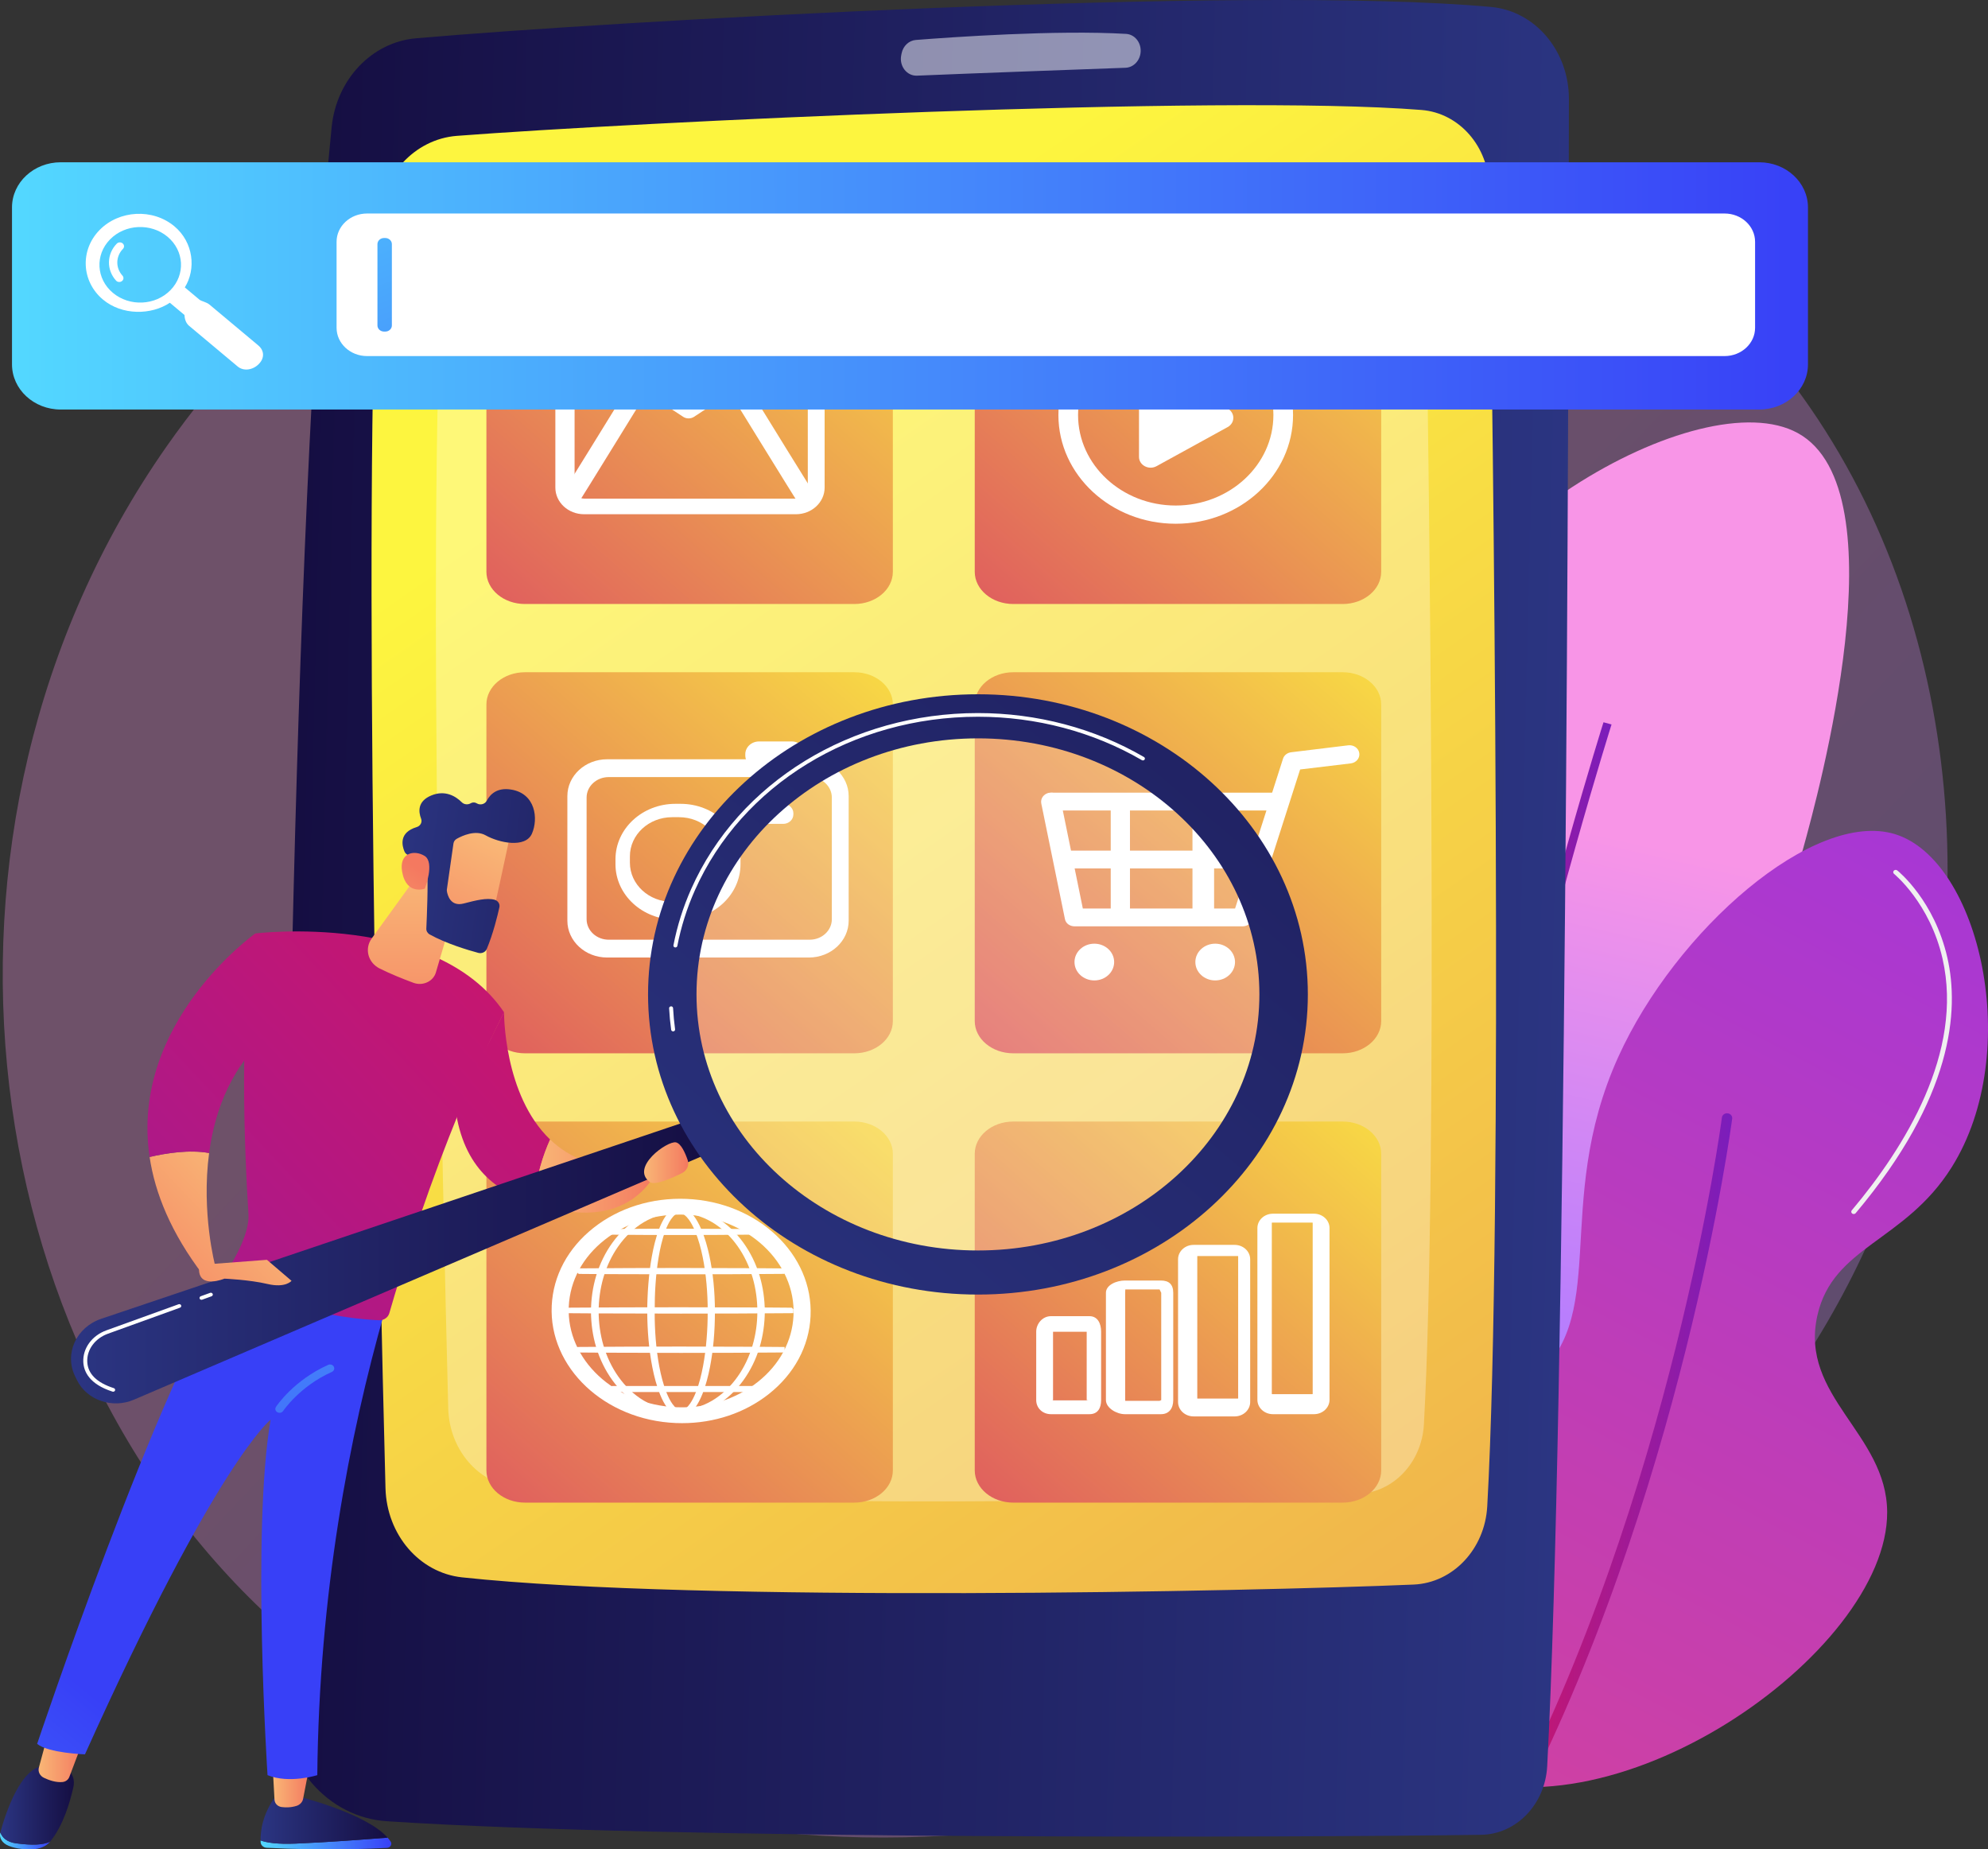
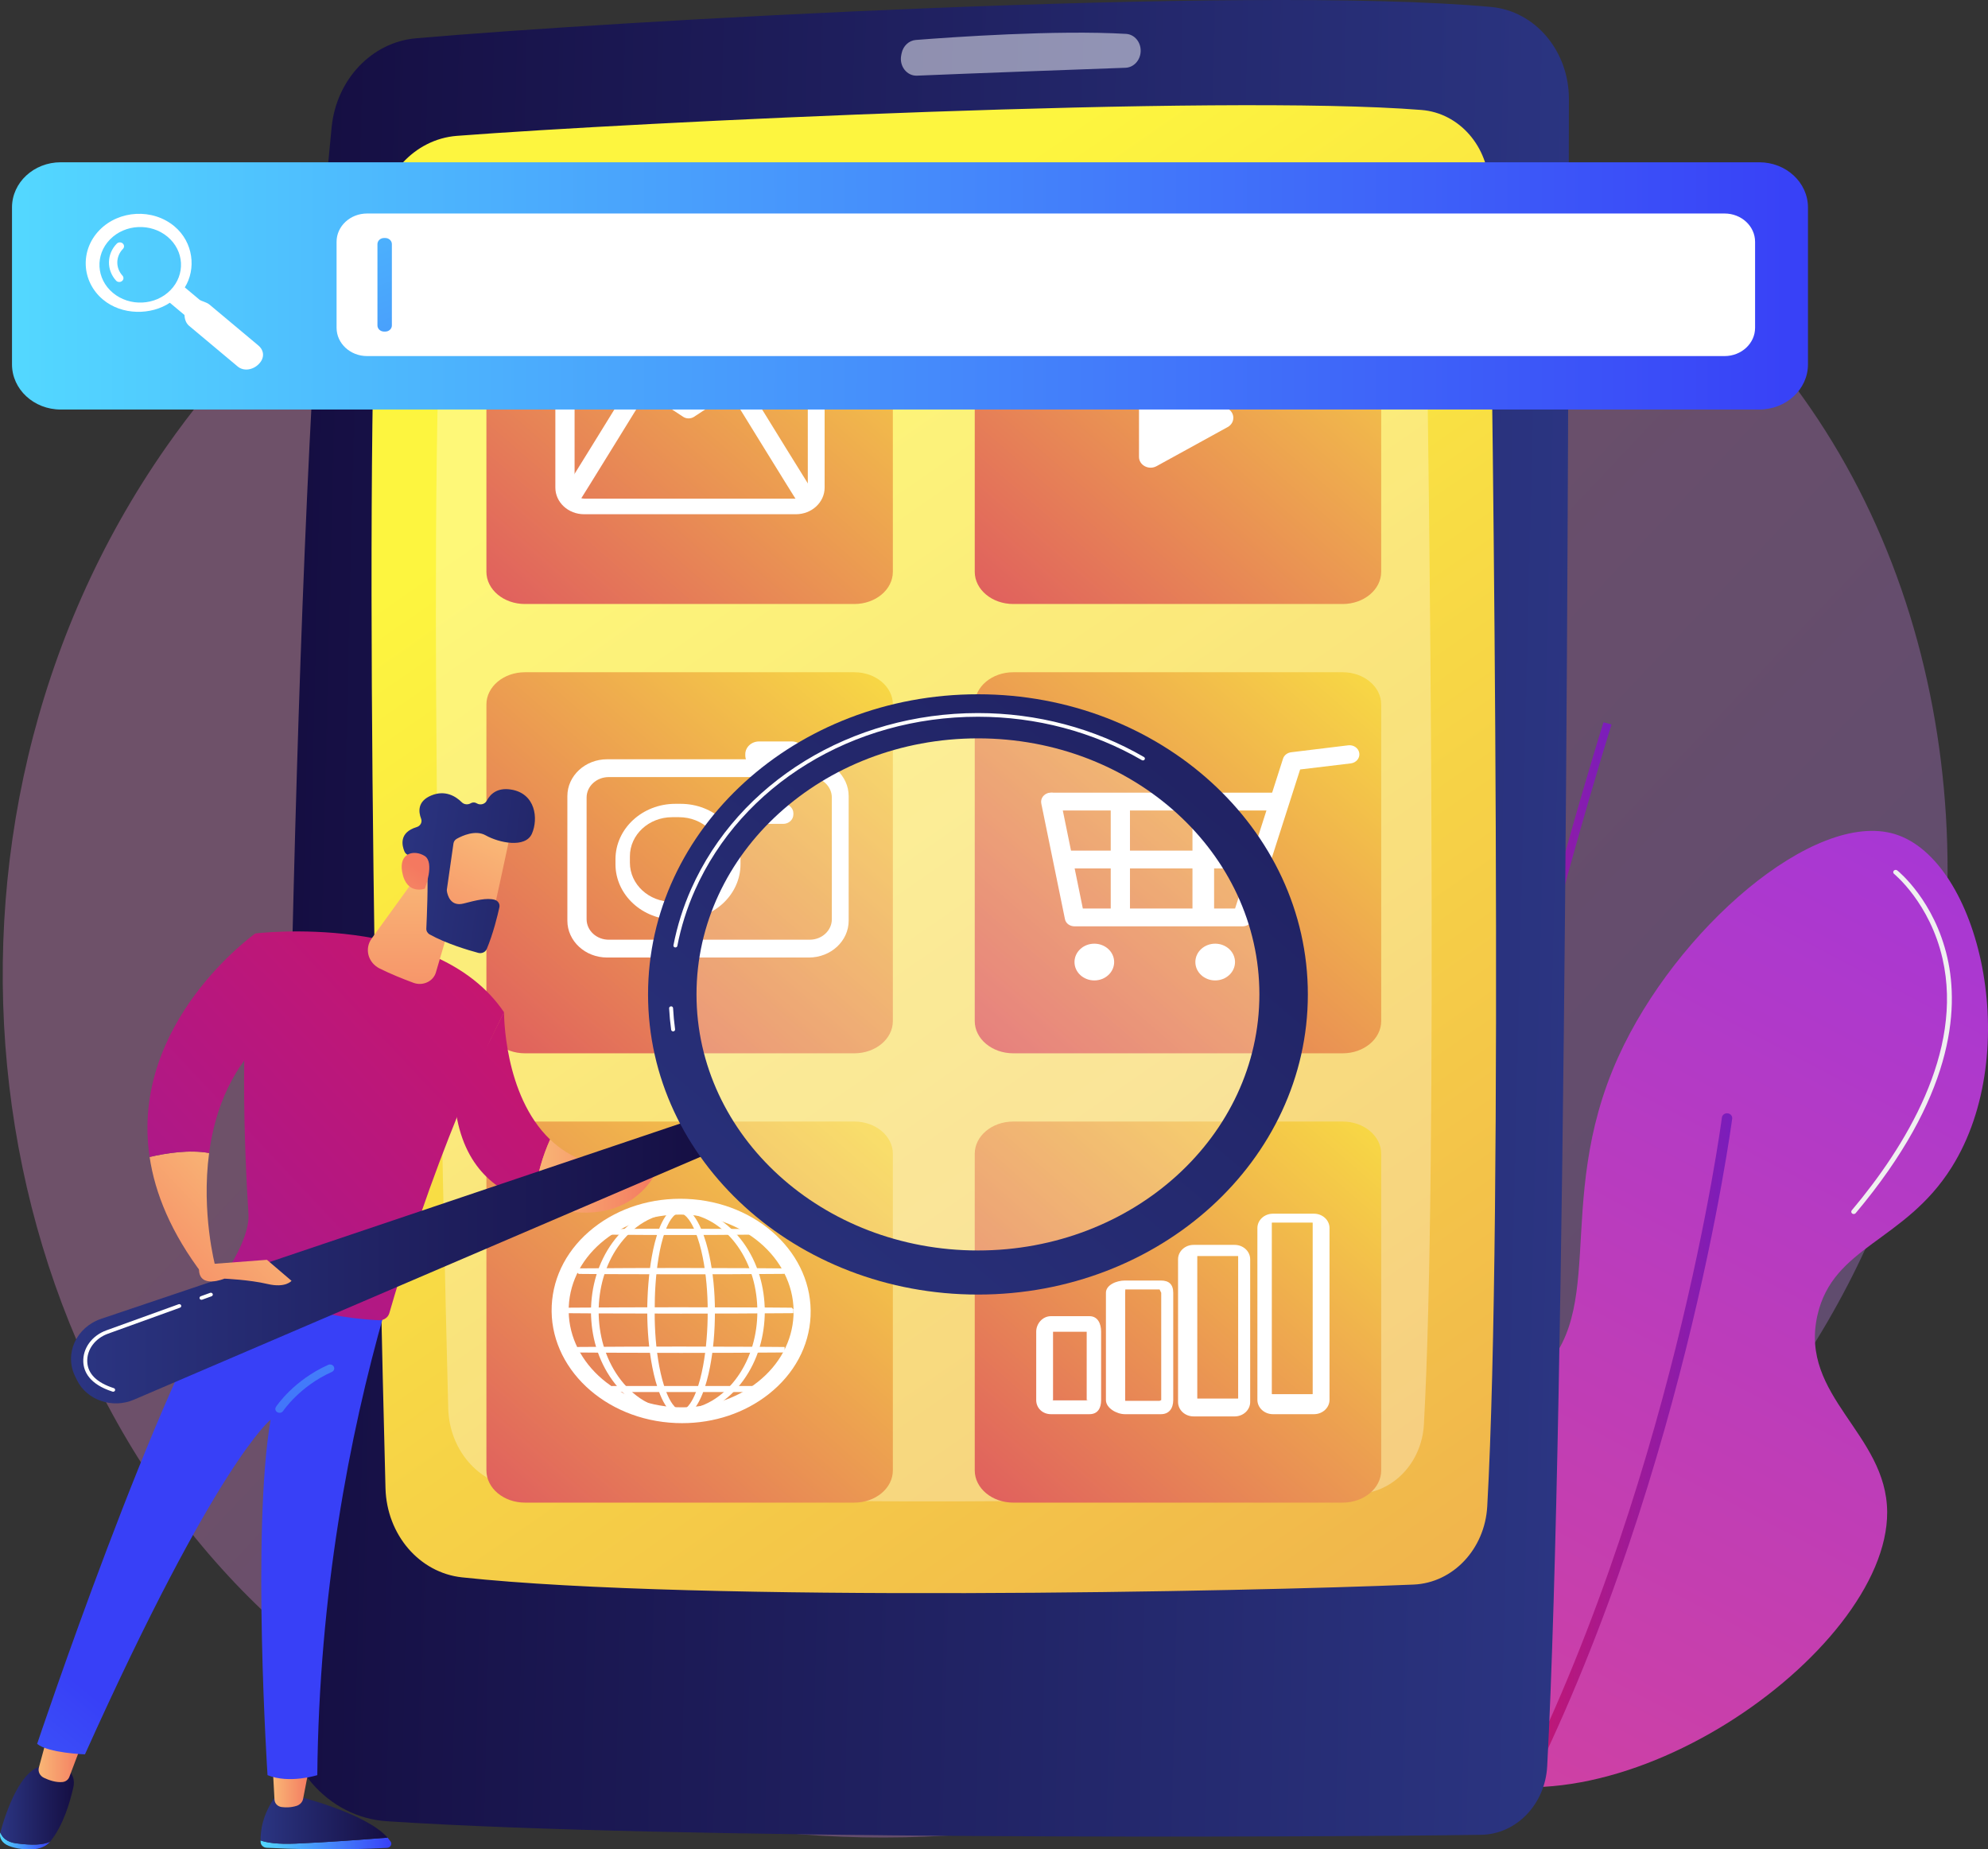
<svg xmlns="http://www.w3.org/2000/svg" width="487" height="453" viewBox="0 0 487 453" fill="none">
  <rect x="0" y="0" width="487" height="453" fill="#333333" stroke="none" />
  <g clip-path="url(#clip0_3049_9814)">
    <path opacity="0.3" d="M457.13 305.554C410.906 406.388 287.776 462.876 180.997 447.638C163.622 445.159 115.988 437.773 73.814 402.929C-7.373 335.853 -24.735 203.032 40.756 109.43C88.422 41.304 173.868 2.686 255.059 4.618C272.547 5.034 339.57 7.598 398.472 52.595C407.123 59.204 426.205 74.909 443.402 99.824C483.784 158.329 487.255 239.84 457.13 305.554Z" fill="url(#paint0_linear_3049_9814)" />
-     <path d="M346.506 434.97C370.214 439.362 400.489 415.416 410.243 389.255C420.28 362.334 401.877 351.056 402.019 313.699C402.18 271.262 426.007 264.867 441.768 207.666C445.324 194.76 465.902 120.076 440.397 106.077C416.816 93.134 350.577 130.28 338.967 177.824C330.689 211.726 356.28 225.96 346.506 265.444C337.93 300.09 315.392 300.591 306.757 334.017C296.244 374.71 315.378 429.204 346.506 434.97Z" fill="url(#paint1_linear_3049_9814)" />
    <path d="M348.226 445.251C341.835 399.529 354.303 328.991 365.887 277.868C378.429 222.518 392.664 177.371 392.806 176.921L394.779 177.457C394.637 177.906 380.422 222.994 367.896 278.273C356.346 329.247 343.912 399.552 350.265 445.007L348.226 445.251Z" fill="url(#paint2_linear_3049_9814)" />
    <path d="M352.737 433.139C321.639 418.128 310.995 366.579 328.672 349.825C340.616 338.505 357.745 350.412 374.27 338.677C395.368 323.695 379.848 295.479 396.435 258.883C410.552 227.741 444.412 198.272 464.199 204.318C484.911 210.648 495.82 257.61 478.131 285.872C466.628 304.252 449.019 305.155 445.199 322.249C440.767 342.084 462.182 351.13 462.299 370.36C462.508 404.903 393.878 452.999 352.737 433.139Z" fill="url(#paint3_linear_3049_9814)" />
    <path d="M369.52 446.341C369.334 446.341 369.146 446.303 368.968 446.223C368.338 445.94 368.076 445.238 368.381 444.655C409.609 365.949 421.699 274.643 421.816 273.73C421.899 273.087 422.53 272.626 423.224 272.704C423.918 272.78 424.414 273.364 424.332 274.008C424.214 274.925 412.073 366.623 370.661 445.68C370.441 446.098 369.99 446.341 369.52 446.341Z" fill="url(#paint4_linear_3049_9814)" />
    <path d="M454.105 297.376C453.975 297.376 453.844 297.337 453.733 297.258C453.47 297.067 453.422 296.715 453.628 296.471C466.641 280.995 481.064 257.746 475.872 234.866C472.78 221.24 464.077 214.133 463.989 214.063C463.737 213.86 463.709 213.507 463.928 213.272C464.147 213.038 464.529 213.012 464.782 213.215C465.152 213.512 473.882 220.642 477.057 234.635C479.975 247.496 478.445 268.783 454.583 297.159C454.464 297.301 454.285 297.376 454.105 297.376Z" fill="#F0F0F0" />
    <path d="M349.932 426.266C349.74 426.266 349.55 426.181 349.433 426.023C329.434 398.982 322.614 378.088 329.163 363.922C334.986 351.327 349.687 348.983 349.835 348.961C350.166 348.913 350.475 349.119 350.529 349.424C350.583 349.729 350.359 350.018 350.029 350.068C349.888 350.089 335.821 352.348 330.269 364.377C323.905 378.167 330.688 398.694 350.431 425.388C350.62 425.644 350.55 425.993 350.274 426.168C350.169 426.235 350.05 426.266 349.932 426.266Z" fill="#F0F0F0" />
    <path d="M384.335 24.264C384.261 96.285 383.667 344.706 379.015 432.648C378.522 441.964 371.448 449.305 362.84 449.434C320.263 450.07 164.222 450.695 94.716 446.104C80.239 445.148 69.017 432.188 69.092 416.465C69.452 340.875 71.341 128.288 81.249 31.087C82.437 19.441 91.106 10.325 101.881 9.381C148.33 5.308 305.244 -3.758 365.258 1.703C376.081 2.688 384.347 12.487 384.335 24.264Z" fill="url(#paint5_linear_3049_9814)" />
    <path d="M364.825 45.96C365.726 104.112 368.329 297.56 364.329 368.991C363.744 379.432 355.945 387.724 346.301 388.137C306.596 389.838 171.202 392.608 113.173 386.369C102.724 385.245 94.726 375.899 94.433 364.519C92.903 305.18 88.743 125.017 92.629 54.385C93.249 43.117 101.528 34.074 111.919 33.278C154.909 29.984 298.876 23.002 348.221 26.937C357.484 27.676 364.669 35.893 364.825 45.96Z" fill="url(#paint6_linear_3049_9814)" />
    <g opacity="0.3">
      <path d="M349.249 62.889C350.047 114.384 352.352 285.691 348.81 348.946C348.292 358.192 341.385 365.535 332.845 365.901C297.684 367.408 177.788 369.86 126.4 364.335C117.147 363.34 110.065 355.064 109.805 344.986C108.45 292.439 104.767 132.897 108.208 70.349C108.757 60.371 116.088 52.363 125.29 51.658C163.36 48.741 290.849 42.558 334.545 46.043C342.748 46.697 349.111 53.973 349.249 62.889Z" fill="white" />
    </g>
    <path opacity="0.5" d="M279.432 12.527C279.379 14.736 277.747 16.526 275.709 16.599C265.648 16.963 237.304 17.996 224.636 18.532C222.138 18.638 220.238 16.168 220.775 13.519L220.866 13.067C221.233 11.259 222.654 9.922 224.355 9.789C232.926 9.115 258.783 7.289 275.862 8.301C277.914 8.423 279.485 10.3 279.432 12.527Z" fill="white" />
    <path d="M218.723 140.056C218.723 144.416 214.494 147.95 209.279 147.95H128.6C123.384 147.95 119.156 144.416 119.156 140.056V62.5C119.156 58.14 123.384 54.606 128.6 54.606H209.279C214.494 54.606 218.723 58.14 218.723 62.5L218.723 140.056Z" fill="url(#paint7_linear_3049_9814)" />
    <path d="M338.35 140.056C338.35 144.416 334.122 147.95 328.906 147.95H248.227C243.012 147.95 238.783 144.416 238.783 140.056V62.5C238.783 58.14 243.012 54.606 248.227 54.606H328.906C334.122 54.606 338.35 58.14 338.35 62.5V140.056Z" fill="url(#paint8_linear_3049_9814)" />
    <path d="M218.723 250.113C218.723 254.472 214.494 258.006 209.279 258.006H128.6C123.384 258.006 119.156 254.472 119.156 250.113V172.557C119.156 168.197 123.384 164.663 128.6 164.663H209.279C214.494 164.663 218.723 168.197 218.723 172.557L218.723 250.113Z" fill="url(#paint9_linear_3049_9814)" />
    <path d="M338.35 250.113C338.35 254.473 334.122 258.007 328.906 258.007H248.227C243.012 258.007 238.783 254.472 238.783 250.113V172.557C238.783 168.197 243.012 164.663 248.227 164.663H328.906C334.122 164.663 338.35 168.197 338.35 172.557V250.113Z" fill="url(#paint10_linear_3049_9814)" />
    <path d="M218.723 360.17C218.723 364.53 214.494 368.064 209.279 368.064H128.6C123.384 368.064 119.156 364.53 119.156 360.17V282.614C119.156 278.254 123.384 274.72 128.6 274.72H209.279C214.494 274.72 218.723 278.254 218.723 282.614L218.723 360.17Z" fill="url(#paint11_linear_3049_9814)" />
    <path d="M338.35 360.17C338.35 364.53 334.122 368.064 328.906 368.064H248.227C243.012 368.064 238.783 364.53 238.783 360.17V282.614C238.783 278.254 243.012 274.72 248.227 274.72H328.906C334.122 274.72 338.35 278.254 338.35 282.614V360.17Z" fill="url(#paint12_linear_3049_9814)" />
-     <path d="M288.019 128.29C272.171 128.29 259.277 116.345 259.277 101.663C259.277 86.981 272.171 75.036 288.019 75.036C303.867 75.036 316.76 86.981 316.76 101.663C316.76 116.345 303.867 128.29 288.019 128.29ZM288.019 79.498C274.826 79.498 264.094 89.441 264.094 101.663C264.094 113.885 274.826 123.828 288.019 123.828C301.211 123.828 311.944 113.885 311.944 101.663C311.944 89.441 301.211 79.498 288.019 79.498Z" fill="white" />
    <path fill-rule="evenodd" clip-rule="evenodd" d="M279.02 111.917V92.774C279.02 90.729 281.423 89.461 283.322 90.505L300.733 100.076C302.593 101.099 302.593 103.593 300.733 104.615L283.322 114.187C281.423 115.23 279.02 113.963 279.02 111.917Z" fill="white" />
    <path d="M263.26 226.905H304.359C305.43 226.905 306.373 226.33 306.677 225.379L318.494 188.479L330.905 186.99C332.229 186.829 333.161 185.714 332.988 184.487C332.814 183.261 331.6 182.398 330.276 182.563L316.308 184.264C315.361 184.378 314.576 184.98 314.304 185.829L302.554 222.54H265.263L259.833 195.968C259.584 194.753 258.319 193.959 257.008 194.195C255.696 194.424 254.834 195.602 255.082 196.817L260.884 225.157C261.1 226.215 262.098 226.905 263.26 226.905Z" fill="white" />
    <path d="M257.709 198.531H312.831C314.166 198.531 315.248 197.586 315.248 196.349C315.248 195.112 314.166 194.166 312.831 194.166H257.709C256.373 194.166 255.291 195.112 255.291 196.349C255.291 197.586 256.373 198.531 257.709 198.531Z" fill="white" />
    <path d="M294.77 224.821C296.105 224.821 297.42 223.818 297.42 222.581V196.599C297.42 195.362 296.105 194.359 294.77 194.359C293.434 194.359 292.119 195.362 292.119 196.599V222.581C292.119 223.818 293.434 224.821 294.77 224.821Z" fill="white" />
    <path d="M274.452 224.821C275.787 224.821 276.808 223.818 276.808 222.581V196.599C276.808 195.362 275.787 194.359 274.452 194.359C273.116 194.359 272.096 195.362 272.096 196.599V222.581C272.096 223.818 273.116 224.821 274.452 224.821Z" fill="white" />
    <path d="M260.605 212.719H307.991C309.326 212.719 310.408 211.773 310.408 210.536C310.408 209.299 309.326 208.353 307.991 208.353H260.605C259.27 208.353 258.188 209.299 258.188 210.536C258.188 211.773 259.27 212.719 260.605 212.719Z" fill="white" />
    <path d="M297.684 240.155C300.367 240.155 302.542 238.139 302.542 235.654C302.542 233.168 300.367 231.153 297.684 231.153C295.001 231.153 292.826 233.168 292.826 235.654C292.826 238.139 295.001 240.155 297.684 240.155Z" fill="white" />
    <path d="M268.077 240.155C270.76 240.155 272.935 238.139 272.935 235.654C272.935 233.168 270.76 231.153 268.077 231.153C265.394 231.153 263.219 233.168 263.219 235.654C263.219 238.139 265.394 240.155 268.077 240.155Z" fill="white" />
    <path d="M202.009 119.435C202.009 123.039 198.855 125.961 194.965 125.961H143.089C139.199 125.961 136.045 123.039 136.045 119.435V83.924C136.045 80.32 139.199 77.398 143.089 77.398H194.965C198.855 77.398 202.009 80.32 202.009 83.924V119.435ZM197.886 84.534C197.886 83.305 196.811 82.309 195.484 82.309H143.158C141.832 82.309 140.756 83.305 140.756 84.534V119.916C140.756 121.145 141.832 122.141 143.158 122.141H195.484C196.811 122.141 197.886 121.145 197.886 119.916V84.534Z" fill="white" />
    <path d="M168.684 102.487C168.214 102.487 167.744 102.355 167.342 102.09L138.299 83.009C137.253 82.322 137.007 80.98 137.748 80.012C138.49 79.042 139.939 78.815 140.984 79.502L168.684 97.7L196.021 79.71C197.067 79.021 198.516 79.25 199.258 80.218C200 81.186 199.755 82.528 198.71 83.216L170.029 102.09C169.626 102.354 169.155 102.487 168.684 102.487Z" fill="white" />
    <path d="M140.004 124.292L139.32 120.039L139.64 122.169L137.695 120.998C138.232 120.198 148.707 103.224 155.617 92.01C156.252 90.978 157.668 90.618 158.783 91.209C159.896 91.798 160.284 93.111 159.649 94.142C159.649 94.142 155.168 101.414 150.679 108.686C148.434 112.323 146.186 115.961 144.495 118.689C141.126 124.127 141.126 124.127 140.004 124.292Z" fill="white" />
    <path d="M197.194 124.292C196.073 124.127 196.073 124.127 192.703 118.689C191.012 115.96 188.765 112.323 186.52 108.686C182.03 101.413 177.55 94.142 177.55 94.142C176.914 93.111 177.302 91.798 178.415 91.209C179.528 90.619 180.946 90.978 181.581 92.01C188.491 103.224 198.966 120.198 199.503 120.998L197.558 122.168L197.194 124.292Z" fill="white" />
    <path d="M207.897 225.521C207.897 230.505 203.537 234.544 198.158 234.544H148.727C143.349 234.544 138.988 230.505 138.988 225.521V195.005C138.988 190.022 143.349 185.982 148.727 185.982H198.158C203.537 185.982 207.897 190.022 207.897 195.005V225.521ZM203.775 195.366C203.775 192.594 201.349 190.347 198.358 190.347H149.117C146.125 190.347 143.7 192.594 143.7 195.366V225.16C143.7 227.932 146.125 230.179 149.117 230.179H198.358C201.349 230.179 203.775 227.932 203.775 225.16V195.366Z" fill="white" />
    <path d="M197.298 185.039C197.298 186.765 195.788 188.164 193.925 188.164H185.948C184.085 188.164 182.574 186.765 182.574 185.039V184.742C182.574 183.016 184.085 181.617 185.948 181.617H193.925C195.788 181.617 197.298 183.016 197.298 184.742V185.039Z" fill="white" />
    <path d="M194.353 199.492C194.353 200.77 193.235 201.806 191.856 201.806H183.304C181.925 201.806 180.807 200.77 180.807 199.492V199.208C180.807 197.93 181.924 196.895 183.304 196.895H191.856C193.235 196.895 194.353 197.93 194.353 199.208V199.492Z" fill="white" />
    <path d="M181.4 211.678C181.4 219.184 174.832 225.268 166.73 225.268H165.443C157.341 225.268 150.773 219.184 150.773 211.678V210.485C150.773 202.98 157.341 196.895 165.443 196.895H166.73C174.832 196.895 181.4 202.98 181.4 210.485V211.678ZM176.688 209.755C176.688 204.46 172.056 200.169 166.341 200.169H164.654C158.94 200.169 154.307 204.46 154.307 209.755V211.317C154.307 216.611 158.94 220.903 164.654 220.903H166.341C172.055 220.903 176.688 216.611 176.688 211.317V209.755Z" fill="white" />
    <path d="M167.091 348.6C166.583 348.6 166.074 348.59 165.563 348.569C148.082 347.855 134.441 334.96 135.156 319.825C135.503 312.464 139.146 305.688 145.415 300.745C151.639 295.835 159.722 293.326 168.155 293.666C185.636 294.38 199.277 307.275 198.562 322.41V322.412C198.215 329.771 194.571 336.547 188.303 341.491C182.455 346.102 174.973 348.6 167.091 348.6ZM166.628 297.509C159.738 297.509 153.213 299.681 148.125 303.695C142.752 307.933 139.629 313.721 139.333 319.993C138.72 332.996 150.568 344.079 165.746 344.699C173.123 344.994 180.175 342.814 185.592 338.54C190.966 334.302 194.089 328.514 194.385 322.241C194.998 309.239 183.149 298.156 167.971 297.536C167.523 297.518 167.074 297.509 166.628 297.509Z" fill="white" />
    <path d="M174.432 321.241C174.425 325.746 174.093 330.26 173.239 334.7C173.023 335.81 172.773 336.914 172.474 338.007C172.175 339.1 171.829 340.184 171.406 341.243C170.979 342.3 170.484 343.342 169.812 344.294C169.474 344.766 169.09 345.219 168.616 345.591C168.379 345.776 168.119 345.94 167.833 346.061C167.547 346.18 167.235 346.255 166.919 346.261C166.602 346.269 166.286 346.212 165.995 346.103C165.702 345.995 165.436 345.838 165.193 345.659C164.708 345.298 164.316 344.851 163.971 344.382C163.288 343.437 162.786 342.397 162.354 341.343C161.926 340.285 161.577 339.202 161.275 338.11C160.973 337.017 160.72 335.913 160.502 334.804C160.068 332.586 159.771 330.346 159.571 328.1C159.372 325.854 159.273 323.601 159.26 321.347C159.255 320.22 159.287 319.094 159.331 317.968C159.376 316.842 159.443 315.717 159.532 314.593C159.711 312.346 159.979 310.104 160.376 307.881C160.576 306.769 160.809 305.663 161.089 304.566C161.37 303.469 161.696 302.381 162.101 301.317C162.304 300.785 162.526 300.259 162.78 299.746C163.033 299.232 163.317 298.73 163.65 298.255C163.983 297.782 164.367 297.331 164.845 296.969C165.084 296.79 165.347 296.634 165.635 296.529C165.923 296.422 166.234 296.368 166.544 296.379C166.854 296.387 167.16 296.459 167.442 296.574C167.725 296.69 167.984 296.848 168.223 297.027C168.699 297.388 169.094 297.828 169.444 298.291C170.14 299.222 170.664 300.249 171.119 301.295C171.57 302.343 171.942 303.418 172.267 304.504C172.59 305.591 172.864 306.69 173.1 307.795C174.037 312.221 174.418 316.735 174.432 321.241ZM174.074 321.241C174.078 318.997 173.986 316.751 173.786 314.514C173.588 312.278 173.288 310.047 172.842 307.842C172.619 306.739 172.36 305.643 172.051 304.558C171.741 303.475 171.383 302.402 170.948 301.357C170.509 300.315 170 299.291 169.325 298.367C168.986 297.908 168.603 297.471 168.144 297.117C167.914 296.94 167.665 296.785 167.395 296.671C167.126 296.558 166.836 296.485 166.541 296.477C166.246 296.469 165.951 296.524 165.678 296.628C165.404 296.732 165.153 296.884 164.924 297.059C164.466 297.414 164.094 297.859 163.771 298.328C163.449 298.799 163.175 299.298 162.93 299.809C162.685 300.319 162.47 300.843 162.275 301.373C161.886 302.434 161.574 303.519 161.307 304.613C161.042 305.707 160.823 306.811 160.637 307.92C160.267 310.138 160.026 312.374 159.874 314.615C159.72 316.855 159.667 319.101 159.672 321.346C159.665 323.591 159.746 325.836 159.925 328.074C160.106 330.312 160.383 332.545 160.797 334.755C161.005 335.86 161.248 336.959 161.538 338.047C161.829 339.135 162.167 340.213 162.583 341.263C163.001 342.311 163.49 343.341 164.15 344.27C164.483 344.73 164.861 345.166 165.32 345.512C165.549 345.684 165.798 345.833 166.068 345.934C166.336 346.037 166.625 346.093 166.914 346.084C167.202 346.077 167.487 346.006 167.751 345.894C168.016 345.78 168.259 345.624 168.484 345.446C168.932 345.088 169.303 344.646 169.629 344.182C170.278 343.246 170.76 342.213 171.173 341.164C171.583 340.112 171.917 339.033 172.205 337.945C172.493 336.856 172.732 335.756 172.938 334.651C173.35 332.44 173.623 330.208 173.805 327.97C173.99 325.731 174.075 323.486 174.074 321.241Z" fill="white" />
    <path d="M166.848 346.918C166.479 346.918 166.092 346.847 165.73 346.712C165.397 346.589 165.077 346.412 164.754 346.173C164.269 345.813 163.835 345.362 163.387 344.752C162.766 343.892 162.228 342.885 161.693 341.575C161.29 340.579 160.929 339.498 160.59 338.273C160.299 337.219 160.043 336.122 159.807 334.922C159.39 332.795 159.083 330.582 158.866 328.154C158.671 325.948 158.566 323.659 158.553 321.35C158.547 320.143 158.585 318.951 158.624 317.944C158.67 316.799 158.738 315.656 158.827 314.545C159.021 312.104 159.3 309.889 159.679 307.773C159.896 306.567 160.132 305.468 160.401 304.413C160.717 303.18 161.055 302.096 161.434 301.098C161.664 300.496 161.894 299.963 162.137 299.472C162.433 298.873 162.733 298.357 163.057 297.896C163.494 297.277 163.92 296.822 164.399 296.46C164.718 296.22 165.046 296.039 165.375 295.918C165.754 295.776 166.168 295.71 166.569 295.722C166.952 295.733 167.343 295.817 167.725 295.973C168.045 296.105 168.352 296.282 168.664 296.516C169.141 296.877 169.571 297.319 170.02 297.913C170.654 298.762 171.21 299.757 171.771 301.048C172.199 302.042 172.583 303.114 172.945 304.328C173.26 305.385 173.536 306.477 173.791 307.667C174.681 311.871 175.121 316.309 175.137 321.239V321.241C175.129 326.201 174.735 330.641 173.932 334.815C173.699 336.015 173.445 337.112 173.157 338.169C172.822 339.393 172.465 340.473 172.066 341.472C171.536 342.785 171.007 343.795 170.401 344.654C169.961 345.268 169.539 345.724 169.07 346.092C168.756 346.337 168.446 346.522 168.123 346.659C167.726 346.824 167.326 346.911 166.929 346.917C166.903 346.918 166.876 346.918 166.848 346.918ZM166.481 297.133C166.303 297.133 166.12 297.168 165.946 297.235C165.758 297.306 165.566 297.417 165.372 297.566C165.025 297.834 164.704 298.189 164.364 298.682C164.088 299.086 163.829 299.542 163.574 300.076C163.356 300.529 163.149 301.024 162.941 301.586C162.593 302.535 162.283 303.573 161.994 304.757C161.746 305.782 161.529 306.85 161.333 308.021C160.987 310.097 160.739 312.267 160.578 314.655C160.437 316.697 160.371 318.885 160.376 321.344C160.37 323.614 160.454 325.861 160.628 328.025C160.82 330.4 161.102 332.565 161.491 334.642C161.71 335.804 161.949 336.866 162.222 337.889C162.537 339.064 162.871 340.093 163.244 341.035C163.723 342.235 164.197 343.148 164.738 343.907C165.086 344.388 165.412 344.738 165.763 345.002C165.957 345.148 166.148 345.257 166.331 345.326C166.526 345.399 166.708 345.426 166.889 345.428C167.073 345.424 167.261 345.379 167.455 345.297C167.64 345.217 167.832 345.099 168.024 344.947C168.369 344.671 168.691 344.314 169.037 343.822C169.567 343.059 170.035 342.142 170.51 340.938C170.878 339.992 171.208 338.961 171.519 337.787C171.788 336.77 172.024 335.707 172.242 334.538C172.625 332.479 172.906 330.315 173.1 327.92C173.278 325.76 173.368 323.514 173.366 321.24V321.239C173.371 318.975 173.275 316.73 173.081 314.568C172.871 312.188 172.565 310.028 172.147 307.962C171.915 306.812 171.66 305.753 171.367 304.725C171.034 303.561 170.681 302.537 170.288 301.594C169.789 300.407 169.297 299.497 168.74 298.735C168.383 298.251 168.049 297.897 167.692 297.621C167.493 297.469 167.294 297.349 167.102 297.268C166.899 297.183 166.703 297.137 166.521 297.133C166.508 297.133 166.494 297.133 166.481 297.133Z" fill="white" />
    <path d="M186.648 321.241C186.632 324.142 186.231 327.044 185.396 329.842C184.546 332.633 183.265 335.318 181.527 337.728C180.657 338.932 179.672 340.066 178.571 341.094C177.471 342.122 176.255 343.044 174.934 343.817C173.612 344.588 172.184 345.204 170.689 345.622C169.196 346.042 167.636 346.26 166.075 346.262C164.515 346.262 162.955 346.044 161.46 345.626C159.965 345.209 158.536 344.594 157.213 343.824C155.89 343.052 154.672 342.13 153.57 341.103C152.467 340.075 151.481 338.942 150.609 337.738C148.867 335.327 147.584 332.641 146.73 329.848C146.31 328.45 145.998 327.023 145.791 325.584C145.585 324.145 145.482 322.693 145.475 321.241C145.482 319.789 145.587 318.338 145.794 316.899C146.001 315.46 146.315 314.034 146.736 312.636C147.592 309.844 148.877 307.16 150.62 304.751C151.492 303.549 152.479 302.417 153.582 301.39C154.684 300.364 155.901 299.444 157.223 298.674C158.546 297.906 159.975 297.295 161.468 296.878C162.959 296.46 164.517 296.241 166.075 296.24C167.634 296.243 169.191 296.462 170.682 296.882C172.174 297.3 173.602 297.912 174.923 298.68C176.244 299.451 177.46 300.372 178.56 301.399C179.66 302.426 180.645 303.558 181.515 304.761C183.255 307.169 184.538 309.852 185.39 312.642C186.226 315.438 186.629 318.34 186.648 321.241ZM186.237 321.241C186.233 318.373 185.849 315.502 185.035 312.733C184.217 309.969 182.985 307.301 181.289 304.901C180.441 303.702 179.479 302.572 178.4 301.545C177.322 300.52 176.131 299.592 174.828 298.82C173.523 298.054 172.114 297.436 170.637 297.019C169.161 296.601 167.619 296.382 166.075 296.377C164.531 296.383 162.99 296.604 161.514 297.023C160.038 297.441 158.631 298.059 157.327 298.827C156.026 299.599 154.837 300.527 153.76 301.554C152.684 302.581 151.723 303.711 150.877 304.91C149.185 307.31 147.955 309.977 147.141 312.74C146.736 314.123 146.442 315.533 146.243 316.954C146.044 318.375 145.945 319.808 145.942 321.241C145.946 322.674 146.046 324.107 146.246 325.528C146.446 326.948 146.741 328.358 147.147 329.74C147.963 332.502 149.195 335.168 150.888 337.565C151.734 338.763 152.695 339.891 153.771 340.917C154.848 341.942 156.037 342.87 157.338 343.639C158.641 344.405 160.048 345.019 161.522 345.437C162.995 345.857 164.533 346.078 166.075 346.086C167.618 346.08 169.156 345.859 170.63 345.441C172.105 345.024 173.513 344.411 174.817 343.646C176.12 342.877 177.31 341.95 178.389 340.927C179.467 339.901 180.429 338.772 181.277 337.574C182.974 335.177 184.208 332.51 185.029 329.747C185.844 326.979 186.231 324.109 186.237 321.241Z" fill="white" />
    <path d="M166.077 346.918C164.454 346.918 162.833 346.695 161.258 346.255C159.735 345.83 158.248 345.2 156.839 344.38C155.508 343.603 154.24 342.656 153.071 341.566C151.969 340.538 150.944 339.374 150.024 338.104C148.294 335.711 146.958 332.993 146.052 330.028C145.627 328.613 145.304 327.148 145.092 325.671C144.885 324.225 144.777 322.736 144.77 321.244C144.778 319.744 144.887 318.255 145.095 316.811C145.308 315.334 145.632 313.869 146.057 312.458C146.967 309.491 148.305 306.776 150.036 304.385C150.953 303.118 151.979 301.954 153.083 300.926C154.254 299.836 155.521 298.891 156.85 298.117C158.249 297.304 159.735 296.677 161.265 296.249C162.836 295.809 164.454 295.585 166.075 295.583C167.7 295.586 169.318 295.811 170.887 296.253C172.415 296.682 173.899 297.31 175.298 298.123C176.626 298.899 177.891 299.844 179.06 300.935C180.162 301.964 181.186 303.128 182.101 304.394C183.83 306.787 185.165 309.501 186.069 312.463C186.903 315.248 187.335 318.198 187.355 321.237V321.245C187.337 324.283 186.907 327.234 186.076 330.017C185.174 332.983 183.841 335.699 182.113 338.094C181.197 339.364 180.174 340.529 179.072 341.557C177.905 342.648 176.639 343.595 175.31 344.374C173.902 345.193 172.417 345.825 170.893 346.251C169.322 346.692 167.702 346.917 166.077 346.918ZM166.074 297.033C164.611 297.039 163.145 297.246 161.721 297.65C160.346 298.041 158.995 298.623 157.706 299.382C156.513 300.089 155.354 300.975 154.266 302.012C153.252 302.98 152.31 304.077 151.468 305.271C149.88 307.522 148.654 310.093 147.823 312.913C147.441 314.217 147.145 315.606 146.944 317.039C146.751 318.412 146.652 319.826 146.648 321.242C146.653 322.658 146.753 324.072 146.947 325.443C147.148 326.873 147.445 328.261 147.829 329.567C148.662 332.386 149.891 334.955 151.479 337.204C152.321 338.397 153.262 339.492 154.277 340.459C155.368 341.496 156.525 342.38 157.718 343.085C158.996 343.837 160.347 344.417 161.728 344.809C163.149 345.214 164.612 345.423 166.08 345.429C167.54 345.424 169.004 345.216 170.425 344.813C171.809 344.421 173.161 343.841 174.441 343.091C175.634 342.387 176.793 341.504 177.885 340.467C178.901 339.5 179.845 338.405 180.689 337.213C182.28 334.965 183.511 332.394 184.349 329.572C185.128 326.932 185.525 324.128 185.532 321.24C185.527 318.354 185.131 315.55 184.355 312.906C183.52 310.084 182.29 307.512 180.7 305.261C179.856 304.069 178.913 302.972 177.896 302.004C176.808 300.969 175.648 300.084 174.449 299.375C173.163 298.618 171.811 298.037 170.433 297.648C169.009 297.244 167.542 297.038 166.074 297.033Z" fill="white" />
    <path d="M142.076 311.34L148.254 311.293L154.432 311.267L166.788 311.246L179.145 311.269L185.323 311.298L191.502 311.348C191.512 311.348 191.52 311.356 191.52 311.365C191.52 311.365 191.511 311.382 191.502 311.382L185.323 311.432L179.145 311.461L166.788 311.484L154.432 311.463L148.254 311.437L142.076 311.391C142.061 311.391 142.049 311.379 142.049 311.379C142.049 311.351 142.061 311.34 142.076 311.34Z" fill="white" />
    <path d="M166.787 312.141L148.247 312.094L141.773 312.044L141.34 311.643L141.34 311.35L141.356 310.709L142.066 310.684L154.425 310.611L166.784 310.589L185.323 310.642L192.204 310.698L192.222 312.022L191.498 312.038L179.145 312.117L166.787 312.141Z" fill="white" />
    <path d="M149.239 301.716C150.702 301.695 152.164 301.685 153.626 301.67L158.012 301.643C159.474 301.632 160.936 301.633 162.399 301.63L166.785 301.622L175.558 301.645L179.944 301.674C181.406 301.691 182.868 301.701 184.33 301.724C184.34 301.724 184.348 301.732 184.348 301.732C184.348 301.75 184.34 301.758 184.33 301.758C182.868 301.781 181.406 301.791 179.944 301.808L175.558 301.837L166.785 301.86L162.399 301.852C160.936 301.849 159.474 301.85 158.012 301.839L153.626 301.813C152.164 301.797 150.701 301.788 149.239 301.766C149.225 301.766 149.213 301.755 149.213 301.741C149.213 301.727 149.225 301.717 149.239 301.716Z" fill="white" />
    <path d="M166.784 302.517L161.257 302.507C160.173 302.505 159.088 302.504 158.003 302.495L152.154 302.455C151.178 302.446 150.201 302.438 149.225 302.423L148.531 302.413L148.504 301.084L149.225 301.06C150.17 301.046 151.115 301.038 152.06 301.028L158.005 300.987C159.034 300.979 160.065 300.977 161.095 300.976L166.781 300.966L181.543 301.034C182.475 301.044 183.407 301.053 184.34 301.068L185.059 301.079L185.027 302.398L184.328 302.415C183.363 302.43 182.387 302.439 181.41 302.449L175.56 302.493L166.784 302.517Z" fill="white" />
    <path d="M139.923 320.964L146.638 320.918L153.353 320.891L166.783 320.87L180.213 320.893L186.928 320.922L193.643 320.972C193.653 320.972 193.662 320.98 193.661 320.989C193.661 320.989 193.653 321.006 193.643 321.006L186.928 321.056L180.213 321.085L166.783 321.108L153.353 321.087L146.638 321.061L139.923 321.014C139.908 321.014 139.896 321.003 139.896 320.989C139.896 320.975 139.909 320.964 139.923 320.964Z" fill="white" />
    <path d="M166.787 321.765L146.638 321.717L139.22 321.666L139.193 320.333L139.921 320.308L153.353 320.235L166.785 320.214L186.934 320.266L193.947 320.318L194.374 320.721L194.346 321.646L193.646 321.663L180.219 321.742L166.787 321.765Z" fill="white" />
    <path d="M142.076 330.588L148.254 330.542L154.432 330.515L166.788 330.494L179.145 330.517L185.323 330.546L191.502 330.596C191.512 330.596 191.52 330.604 191.52 330.604C191.519 330.622 191.511 330.63 191.502 330.63L185.323 330.68L179.145 330.709L166.788 330.732L154.432 330.711L148.254 330.685L142.076 330.638C142.061 330.638 142.049 330.627 142.049 330.613C142.049 330.599 142.061 330.588 142.076 330.588Z" fill="white" />
    <path d="M166.787 331.388L148.247 331.341L141.773 331.293L141.341 330.892L141.34 330.598L141.355 329.957L142.066 329.932L154.425 329.859L166.784 329.838L185.323 329.89L192.204 329.945L192.222 331.27L191.498 331.287L179.145 331.365L166.787 331.388Z" fill="white" />
    <path d="M185.211 340.325H150.12C150.068 340.325 150.025 340.286 150.025 340.237C150.025 340.189 150.068 340.149 150.12 340.149H185.211C185.264 340.149 185.306 340.189 185.306 340.237C185.306 340.286 185.264 340.325 185.211 340.325Z" fill="white" />
    <path d="M185.213 340.981H150.123C149.681 340.981 149.322 340.647 149.322 340.237C149.322 339.827 149.681 339.493 150.123 339.493H185.213C185.655 339.493 186.014 339.827 186.014 340.237C186.014 340.647 185.655 340.981 185.213 340.981Z" fill="white" />
    <path d="M266.88 346.402H257.453C255.383 346.402 253.84 344.893 253.84 342.949V326.192C253.84 324.248 255.383 322.394 257.453 322.394H266.88C268.92 322.394 269.742 324.215 269.742 326.192V342.949C269.742 344.926 268.92 346.402 266.88 346.402ZM257.456 326.213C257.457 326.213 257.963 326.149 257.963 326.192V342.949C257.963 342.998 257.727 343.014 257.727 343.014L266.621 343.011C266.624 342.994 266.208 342.973 266.208 342.949V326.192C266.208 326.167 266.779 326.213 266.775 326.213H257.456Z" fill="white" />
    <path d="M284.4 346.402H275.557C273.551 346.402 270.918 344.893 270.918 342.948V316.668C270.918 314.724 273.551 313.663 275.557 313.663H284.4C286.373 313.663 287.409 314.625 287.409 316.668V342.948C287.409 344.992 286.373 346.402 284.4 346.402ZM275.665 343.128H284.064C284.066 343.128 284.464 342.971 284.464 342.948V316.668C284.464 316.646 284.066 315.846 284.064 315.846H275.665C275.66 315.846 275.63 316.642 275.63 316.668V342.948C275.63 342.975 275.66 343.128 275.665 343.128Z" fill="white" />
    <path d="M306.257 343.422C306.257 345.369 304.553 346.948 302.451 346.948H292.393C290.292 346.948 288.588 345.369 288.588 343.422V308.458C288.588 306.511 290.292 304.933 292.393 304.933H302.451C304.553 304.933 306.257 306.511 306.257 308.458V343.422ZM303.312 307.724C303.312 307.689 303.282 307.661 303.244 307.661H293.367C293.33 307.661 293.299 307.689 293.299 307.724V342.52C293.299 342.554 293.33 342.582 293.367 342.582H303.244C303.282 342.582 303.312 342.554 303.312 342.52V307.724Z" fill="white" />
    <path d="M325.692 342.877C325.692 344.824 323.989 346.402 321.887 346.402H311.829C309.727 346.402 308.023 344.824 308.023 342.877V300.819C308.023 298.872 309.727 297.294 311.829 297.294H321.887C323.989 297.294 325.692 298.872 325.692 300.819V342.877ZM321.57 299.539C321.57 299.504 321.539 299.476 321.502 299.476H311.625C311.587 299.476 311.557 299.504 311.557 299.539V341.429C311.557 341.463 311.587 341.491 311.625 341.491H321.502C321.539 341.491 321.57 341.463 321.57 341.429V299.539Z" fill="white" />
    <path d="M442.898 50.813C442.898 44.702 437.55 39.748 430.954 39.748H14.883C8.287 39.748 2.939 44.702 2.939 50.813V89.25C2.939 95.361 8.287 100.315 14.883 100.315H430.954C437.551 100.315 442.898 95.361 442.898 89.25L442.898 50.813Z" fill="url(#paint13_linear_3049_9814)" />
    <path d="M42.73 55.439C37.421 50.996 29.167 51.445 24.371 56.364C19.575 61.282 19.922 68.942 25.231 73.385C29.907 77.299 37.082 77.195 41.609 74.158L45.185 77.151C45.227 78.04 45.498 79.12 46.313 79.801L58.231 89.777C59.739 91.038 62.008 90.589 63.37 89.192L63.449 89.111C64.811 87.715 64.777 85.871 63.27 84.609L51.351 74.634C50.537 73.952 49.35 73.812 48.85 73.394L45.273 70.4C48.076 65.921 47.406 59.353 42.73 55.439ZM27.654 71.731C23.56 68.305 23.239 62.452 26.938 58.659C30.637 54.866 36.954 54.569 41.048 57.995C45.143 61.422 45.463 67.275 41.765 71.068C38.066 74.861 31.748 75.158 27.654 71.731Z" fill="white" />
    <path d="M29.977 68.759C29.946 68.791 29.913 68.821 29.877 68.849C29.445 69.188 28.798 69.137 28.433 68.737C26.047 66.122 26.118 62.231 28.599 59.687C28.979 59.297 29.626 59.267 30.047 59.618C30.467 59.97 30.5 60.571 30.12 60.96C28.324 62.802 28.271 65.618 29.998 67.511C30.333 67.878 30.315 68.412 29.977 68.759Z" fill="white" />
    <path d="M429.942 80.294C429.942 84.119 426.595 87.22 422.466 87.22H89.927C85.798 87.22 82.451 84.119 82.451 80.294V59.224C82.451 55.399 85.798 52.298 89.927 52.298H422.466C426.595 52.298 429.942 55.399 429.942 59.224V80.294Z" fill="white" />
    <path d="M95.997 79.72C95.997 80.547 95.273 81.218 94.38 81.218H94.079C93.187 81.218 92.463 80.547 92.463 79.72V59.798C92.463 58.971 93.187 58.3 94.079 58.3H94.38C95.273 58.3 95.997 58.971 95.997 59.798V79.72Z" fill="url(#paint14_linear_3049_9814)" />
-     <path d="M94.952 450.13C89.467 450.569 79.946 451.283 72.441 451.589C67.929 451.773 65.332 451.364 63.836 450.809C63.838 450.965 63.843 451.113 63.85 451.25C63.885 451.982 64.527 452.567 65.325 452.608C79.507 453.342 90.785 452.862 94.801 452.636C95.631 452.589 96.126 451.753 95.701 451.097C95.489 450.769 95.232 450.448 94.952 450.13Z" fill="url(#paint15_linear_3049_9814)" />
+     <path d="M94.952 450.13C89.467 450.569 79.946 451.283 72.441 451.589C67.929 451.773 65.332 451.364 63.836 450.809C63.838 450.965 63.843 451.113 63.85 451.25C63.885 451.982 64.527 452.567 65.325 452.608C79.507 453.342 90.785 452.862 94.801 452.636C95.631 452.589 96.126 451.753 95.701 451.097Z" fill="url(#paint15_linear_3049_9814)" />
    <path d="M72.441 451.589C79.946 451.283 89.466 450.569 94.952 450.13C89.559 444 72.441 439.868 72.441 439.868H67.606C64.281 444.309 63.8 448.537 63.836 450.809C65.332 451.364 67.929 451.773 72.441 451.589Z" fill="url(#paint16_linear_3049_9814)" />
    <path d="M66.793 432.556L67.245 440.851C67.294 441.749 68.02 442.504 68.991 442.632C69.957 442.76 71.251 442.777 72.623 442.353C73.467 442.093 74.094 441.434 74.249 440.631L75.812 432.556H66.793Z" fill="url(#paint17_linear_3049_9814)" />
    <path d="M3.996 451.527C1.617 451.22 0.54 450.075 0.089 448.851C0.086 448.862 0.083 448.873 0.08 448.884C-0.27 450.175 0.542 451.513 2.164 452.149C4.124 452.918 6.268 453.05 7.932 452.986C9.717 452.918 11.356 452.233 12.257 451.138L12.271 451.121C10.479 451.943 7.963 452.04 3.996 451.527Z" fill="url(#paint18_linear_3049_9814)" />
    <path d="M15.208 432.503H11.221C5.148 432.388 1.334 444.255 0.086 448.851C0.537 450.075 1.613 451.22 3.992 451.527C7.96 452.04 10.475 451.943 12.268 451.121C15.548 447.121 17.175 441.263 17.957 437.844C18.846 433.955 15.208 432.503 15.208 432.503Z" fill="url(#paint19_linear_3049_9814)" />
    <path d="M11.737 424.804L9.523 432.962C9.252 433.963 9.768 434.997 10.767 435.472C12.005 436.06 13.749 436.679 15.351 436.5C16.105 436.416 16.731 435.924 16.98 435.267L20.231 426.683L11.737 424.804Z" fill="url(#paint20_linear_3049_9814)" />
    <path d="M9.098 427.162C11.852 429.426 20.812 429.725 20.812 429.725C53.085 357.963 66.287 347.768 66.287 347.768C61.627 374.854 65.536 434.82 65.536 434.82C70.862 436.997 77.728 434.82 77.728 434.82C78.16 390.476 85.517 351.804 94.208 321.316C72.395 320.861 60.796 313.946 57.008 311.171C38.825 338.328 9.098 427.162 9.098 427.162Z" fill="url(#paint21_linear_3049_9814)" />
    <path d="M62.544 228.644C58.416 247.724 59.895 281.872 60.867 297.448C61.14 301.826 57.842 307.895 55.175 312.036C54.757 312.685 55.015 313.517 55.741 313.863C60.205 315.988 75.329 322.576 92.856 323.395C94.025 323.45 95.068 322.712 95.371 321.665C108.372 276.69 123.474 247.951 123.474 247.951C106.801 223.285 62.544 228.644 62.544 228.644Z" fill="url(#paint22_linear_3049_9814)" />
    <path d="M68.484 346.069C68.301 346.069 68.115 346.023 67.947 345.929C67.46 345.653 67.305 345.065 67.602 344.614C67.775 344.349 71.95 338.098 80.398 334.322C80.912 334.094 81.53 334.291 81.778 334.768C82.026 335.244 81.811 335.817 81.296 336.047C73.421 339.567 69.407 345.55 69.367 345.61C69.172 345.905 68.832 346.069 68.484 346.069Z" fill="url(#paint23_linear_3049_9814)" />
    <path d="M36.648 283.402C37.975 292.29 41.893 301.985 49.731 312.282L52.711 310.032C52.711 310.032 49.271 297.103 51.227 282.43C46.391 281.556 40.681 282.457 36.648 283.402Z" fill="url(#paint24_linear_3049_9814)" />
    <path d="M67.159 252.185L62.547 228.644C62.547 228.644 31.736 250.464 36.65 283.402C40.683 282.457 46.393 281.556 51.228 282.43C52.637 271.86 56.845 260.385 67.159 252.185Z" fill="url(#paint25_linear_3049_9814)" />
    <path d="M123.475 247.951L111.582 271.68C113.505 286.007 121.812 292.201 130.769 294.577C131.328 288.048 133.11 282.773 134.763 279.124C123.319 268.177 123.475 247.951 123.475 247.951Z" fill="url(#paint26_linear_3049_9814)" />
    <path d="M134.766 279.124C133.112 282.773 131.33 288.048 130.771 294.578C154.669 303.167 160.991 286.509 160.991 286.509L156.575 285.787C146.601 286.76 139.634 283.781 134.766 279.124Z" fill="url(#paint27_linear_3049_9814)" />
    <path d="M112.518 218.654L106.776 238.209C106.131 240.405 103.566 241.585 101.285 240.74C98.822 239.828 95.698 238.583 93.009 237.238C90.138 235.802 89.24 232.381 91.057 229.871L102.995 213.381L112.518 218.654Z" fill="url(#paint28_linear_3049_9814)" />
    <path d="M171.941 273.423L24.815 323.032C18.644 325.113 15.694 331.622 18.413 337.16L18.859 338.069C21.264 342.969 27.515 345.118 32.788 342.858L175.646 281.632L171.941 273.423Z" fill="url(#paint29_linear_3049_9814)" />
    <path opacity="0.2" d="M239.566 309.654C279.677 309.654 312.194 280.072 312.194 243.581C312.194 207.091 279.677 177.509 239.566 177.509C199.454 177.509 166.938 207.091 166.938 243.581C166.938 280.072 199.454 309.654 239.566 309.654Z" fill="white" />
    <path d="M239.568 170.06C194.934 170.06 158.752 202.977 158.752 243.581C158.752 284.186 194.934 317.102 239.568 317.102C284.201 317.102 320.384 284.186 320.384 243.581C320.384 202.977 284.201 170.06 239.568 170.06ZM239.568 306.302C201.491 306.302 170.623 278.221 170.623 243.581C170.623 208.941 201.491 180.86 239.568 180.86C277.645 180.86 308.512 208.941 308.512 243.581C308.512 278.221 277.645 306.302 239.568 306.302Z" fill="url(#paint30_linear_3049_9814)" />
    <path d="M164.896 252.635C164.655 252.635 164.446 252.469 164.415 252.243C164.175 250.5 164.006 248.728 163.913 246.975C163.899 246.727 164.106 246.517 164.373 246.504C164.629 246.467 164.868 246.683 164.882 246.931C164.973 248.66 165.14 250.409 165.377 252.129C165.411 252.375 165.223 252.6 164.958 252.632C164.937 252.634 164.916 252.635 164.896 252.635ZM165.451 232.077C165.422 232.077 165.393 232.074 165.364 232.07C165.101 232.026 164.925 231.793 164.973 231.549C165.887 226.825 167.353 222.177 169.329 217.736L169.33 217.734C180.971 191.572 208.541 174.665 239.567 174.665C254.034 174.665 268.099 178.389 280.24 185.434C280.466 185.566 280.535 185.843 280.393 186.054C280.25 186.264 279.952 186.328 279.724 186.196C267.738 179.24 253.852 175.564 239.567 175.564C208.935 175.564 181.718 192.252 170.226 218.079L170.226 218.079C168.276 222.461 166.829 227.046 165.927 231.707C165.885 231.924 165.681 232.077 165.451 232.077Z" fill="white" />
    <path d="M125.079 203.798C125.131 204.133 120.29 226.112 120.29 226.112L106.803 223.285L108.051 201.822C108.051 201.822 124.203 198.176 125.079 203.798Z" fill="url(#paint31_linear_3049_9814)" />
    <path d="M111.085 206.604L109.473 217.855C109.452 217.999 109.453 218.142 109.475 218.286C109.611 219.168 110.319 222.17 113.59 221.312C116.559 220.533 119.281 219.863 121.161 220.395C122.005 220.634 122.514 221.427 122.337 222.228C121.897 224.225 120.815 228.707 119.233 232.469C118.912 233.232 118.01 233.633 117.161 233.404C114.603 232.713 109.252 231.116 105.272 228.897C104.733 228.597 104.411 228.053 104.438 227.471C104.567 224.63 104.926 215.997 104.624 213.576C104.341 211.304 101.332 209.944 100.024 209.456C99.595 209.296 99.26 208.983 99.088 208.585C98.483 207.18 97.648 203.927 102.072 202.594C102.999 202.315 103.487 201.39 103.157 200.541C102.502 198.851 102.226 196.271 105.649 194.85C109.128 193.406 111.726 195.124 113.129 196.52C113.696 197.085 114.606 197.171 115.31 196.759C115.711 196.525 116.227 196.448 116.851 196.808C117.691 197.293 118.804 196.962 119.238 196.138C120.071 194.553 121.769 192.856 125.175 193.397C131.219 194.355 131.903 200.56 130.309 204.196C128.714 207.832 122.226 206.447 118.97 204.614C116.496 203.221 113.285 204.681 111.888 205.462C111.446 205.709 111.153 206.13 111.085 206.604Z" fill="url(#paint32_linear_3049_9814)" />
    <path d="M104.083 217.678C104.083 217.678 106.568 211.232 104.015 209.654C101.462 208.075 97.681 208.895 98.514 213.564C99.549 219.373 104.083 217.678 104.083 217.678Z" fill="url(#paint33_linear_3049_9814)" />
    <path d="M51.481 309.64L65.39 308.59L71.413 313.734C71.413 313.734 69.988 315.559 65.533 314.51C61.078 313.461 54.975 313.204 54.975 313.204C54.975 313.204 48.825 315.773 48.75 310.966L51.481 309.64Z" fill="url(#paint34_linear_3049_9814)" />
-     <path d="M159.218 289.556C160.421 290.427 164.542 288.609 167.064 287.353C168.293 286.74 168.888 285.409 168.466 284.176C167.86 282.404 166.848 280.115 165.603 279.826C163.535 279.348 154.262 285.969 159.218 289.556Z" fill="url(#paint35_linear_3049_9814)" />
    <path d="M27.72 340.897C27.667 340.897 27.614 340.89 27.561 340.873C21.844 339.042 20.515 335.918 20.408 333.619C20.251 330.259 22.53 327.141 26.079 325.859L43.744 319.477C43.991 319.386 44.274 319.501 44.372 319.733C44.469 319.964 44.346 320.224 44.096 320.314L26.431 326.696C23.269 327.839 21.238 330.605 21.377 333.58C21.515 336.518 23.702 338.686 27.879 340.023C28.132 340.104 28.266 340.36 28.179 340.595C28.109 340.781 27.921 340.897 27.72 340.897Z" fill="white" />
    <path d="M49.36 318.379C49.166 318.379 48.983 318.27 48.908 318.093C48.811 317.862 48.934 317.602 49.184 317.511L51.474 316.684C51.723 316.592 52.004 316.709 52.102 316.939C52.199 317.17 52.075 317.431 51.826 317.521L49.536 318.348C49.478 318.369 49.419 318.379 49.36 318.379Z" fill="white" />
  </g>
  <defs>
    <linearGradient id="paint0_linear_3049_9814" x1="517.914" y1="456.13" x2="184.147" y2="140.898" gradientUnits="userSpaceOnUse">
      <stop stop-color="#B37CFF" />
      <stop offset="1" stop-color="#F895E7" />
    </linearGradient>
    <linearGradient id="paint1_linear_3049_9814" x1="362.414" y1="329.133" x2="391.447" y2="203.782" gradientUnits="userSpaceOnUse">
      <stop stop-color="#B37CFF" />
      <stop offset="1" stop-color="#F895E7" />
    </linearGradient>
    <linearGradient id="paint2_linear_3049_9814" x1="346.49" y1="311.086" x2="394.779" y2="311.086" gradientUnits="userSpaceOnUse">
      <stop stop-color="#CE1567" />
      <stop offset="1" stop-color="#7A1DBC" />
    </linearGradient>
    <linearGradient id="paint3_linear_3049_9814" x1="489.356" y1="211.358" x2="270.973" y2="625.811" gradientUnits="userSpaceOnUse">
      <stop stop-color="#A737D5" />
      <stop offset="1" stop-color="#EF497A" />
    </linearGradient>
    <linearGradient id="paint4_linear_3049_9814" x1="368.254" y1="359.518" x2="424.34" y2="359.518" gradientUnits="userSpaceOnUse">
      <stop stop-color="#CE1567" />
      <stop offset="1" stop-color="#7A1DBC" />
    </linearGradient>
    <linearGradient id="paint5_linear_3049_9814" x1="384.597" y1="227.244" x2="71.878" y2="219.783" gradientUnits="userSpaceOnUse">
      <stop stop-color="#2B3582" />
      <stop offset="1" stop-color="#150E42" />
    </linearGradient>
    <linearGradient id="paint6_linear_3049_9814" x1="150.246" y1="107.207" x2="716.189" y2="925.302" gradientUnits="userSpaceOnUse">
      <stop stop-color="#FDF53F" />
      <stop offset="1" stop-color="#D93C65" />
    </linearGradient>
    <linearGradient id="paint7_linear_3049_9814" x1="238.408" y1="32.842" x2="105.523" y2="185.363" gradientUnits="userSpaceOnUse">
      <stop stop-color="#FDF53F" />
      <stop offset="0.664" stop-color="#E57A58" />
      <stop offset="1" stop-color="#D93C65" />
    </linearGradient>
    <linearGradient id="paint8_linear_3049_9814" x1="358.035" y1="32.842" x2="225.15" y2="185.363" gradientUnits="userSpaceOnUse">
      <stop stop-color="#FDF53F" />
      <stop offset="0.664" stop-color="#E57A58" />
      <stop offset="1" stop-color="#D93C65" />
    </linearGradient>
    <linearGradient id="paint9_linear_3049_9814" x1="238.408" y1="142.899" x2="105.523" y2="295.42" gradientUnits="userSpaceOnUse">
      <stop stop-color="#FDF53F" />
      <stop offset="0.664" stop-color="#E57A58" />
      <stop offset="1" stop-color="#D93C65" />
    </linearGradient>
    <linearGradient id="paint10_linear_3049_9814" x1="358.035" y1="142.899" x2="225.15" y2="295.42" gradientUnits="userSpaceOnUse">
      <stop stop-color="#FDF53F" />
      <stop offset="0.664" stop-color="#E57A58" />
      <stop offset="1" stop-color="#D93C65" />
    </linearGradient>
    <linearGradient id="paint11_linear_3049_9814" x1="238.408" y1="252.956" x2="105.523" y2="405.477" gradientUnits="userSpaceOnUse">
      <stop stop-color="#FDF53F" />
      <stop offset="0.664" stop-color="#E57A58" />
      <stop offset="1" stop-color="#D93C65" />
    </linearGradient>
    <linearGradient id="paint12_linear_3049_9814" x1="358.035" y1="252.956" x2="225.15" y2="405.477" gradientUnits="userSpaceOnUse">
      <stop stop-color="#FDF53F" />
      <stop offset="0.664" stop-color="#E57A58" />
      <stop offset="1" stop-color="#D93C65" />
    </linearGradient>
    <linearGradient id="paint13_linear_3049_9814" x1="2.94" y1="70.032" x2="442.898" y2="70.032" gradientUnits="userSpaceOnUse">
      <stop stop-color="#53D8FF" />
      <stop offset="1" stop-color="#3840F7" />
    </linearGradient>
    <linearGradient id="paint14_linear_3049_9814" x1="65.957" y1="10.328" x2="145.014" y2="203.947" gradientUnits="userSpaceOnUse">
      <stop stop-color="#53D8FF" />
      <stop offset="1" stop-color="#3840F7" />
    </linearGradient>
    <linearGradient id="paint15_linear_3049_9814" x1="63.836" y1="451.565" x2="95.856" y2="451.565" gradientUnits="userSpaceOnUse">
      <stop stop-color="#53D8FF" />
      <stop offset="1" stop-color="#3840F7" />
    </linearGradient>
    <linearGradient id="paint16_linear_3049_9814" x1="63.834" y1="445.751" x2="94.952" y2="445.751" gradientUnits="userSpaceOnUse">
      <stop stop-color="#2B3582" />
      <stop offset="1" stop-color="#150E42" />
    </linearGradient>
    <linearGradient id="paint17_linear_3049_9814" x1="66.793" y1="437.634" x2="75.812" y2="437.634" gradientUnits="userSpaceOnUse">
      <stop stop-color="#F9B776" />
      <stop offset="1" stop-color="#F47960" />
    </linearGradient>
    <linearGradient id="paint18_linear_3049_9814" x1="6.0934e-05" y1="450.926" x2="12.271" y2="450.926" gradientUnits="userSpaceOnUse">
      <stop stop-color="#53D8FF" />
      <stop offset="1" stop-color="#3840F7" />
    </linearGradient>
    <linearGradient id="paint19_linear_3049_9814" x1="0.086" y1="442.172" x2="18.097" y2="442.172" gradientUnits="userSpaceOnUse">
      <stop stop-color="#2B3582" />
      <stop offset="1" stop-color="#150E42" />
    </linearGradient>
    <linearGradient id="paint20_linear_3049_9814" x1="9.451" y1="430.668" x2="20.23" y2="430.668" gradientUnits="userSpaceOnUse">
      <stop stop-color="#F9B776" />
      <stop offset="1" stop-color="#F47960" />
    </linearGradient>
    <linearGradient id="paint21_linear_3049_9814" x1="-116.342" y1="565.554" x2="13.249" y2="407.296" gradientUnits="userSpaceOnUse">
      <stop stop-color="#53D8FF" />
      <stop offset="1" stop-color="#3840F7" />
    </linearGradient>
    <linearGradient id="paint22_linear_3049_9814" x1="145.007" y1="222.201" x2="-85.7" y2="438.789" gradientUnits="userSpaceOnUse">
      <stop stop-color="#CE1567" />
      <stop offset="1" stop-color="#7A1DBC" />
    </linearGradient>
    <linearGradient id="paint23_linear_3049_9814" x1="125.236" y1="183.533" x2="54.359" y2="439.275" gradientUnits="userSpaceOnUse">
      <stop stop-color="#53D8FF" />
      <stop offset="1" stop-color="#3840F7" />
    </linearGradient>
    <linearGradient id="paint24_linear_3049_9814" x1="58.836" y1="285.103" x2="23.059" y2="319.299" gradientUnits="userSpaceOnUse">
      <stop stop-color="#F9B776" />
      <stop offset="1" stop-color="#F47960" />
    </linearGradient>
    <linearGradient id="paint25_linear_3049_9814" x1="124.41" y1="201.1" x2="-105.258" y2="416.711" gradientUnits="userSpaceOnUse">
      <stop stop-color="#CE1567" />
      <stop offset="1" stop-color="#7A1DBC" />
    </linearGradient>
    <linearGradient id="paint26_linear_3049_9814" x1="163.078" y1="242.292" x2="-66.589" y2="457.902" gradientUnits="userSpaceOnUse">
      <stop stop-color="#CE1567" />
      <stop offset="1" stop-color="#7A1DBC" />
    </linearGradient>
    <linearGradient id="paint27_linear_3049_9814" x1="130.772" y1="288.081" x2="160.991" y2="288.081" gradientUnits="userSpaceOnUse">
      <stop stop-color="#F9B776" />
      <stop offset="1" stop-color="#F47960" />
    </linearGradient>
    <linearGradient id="paint28_linear_3049_9814" x1="101.395" y1="213.263" x2="101.112" y2="265.545" gradientUnits="userSpaceOnUse">
      <stop stop-color="#F9B776" />
      <stop offset="1" stop-color="#F47960" />
    </linearGradient>
    <linearGradient id="paint29_linear_3049_9814" x1="17.398" y1="308.59" x2="175.646" y2="308.59" gradientUnits="userSpaceOnUse">
      <stop stop-color="#2B3582" />
      <stop offset="1" stop-color="#150E42" />
    </linearGradient>
    <linearGradient id="paint30_linear_3049_9814" x1="139.57" y1="344.676" x2="444.504" y2="-14.495" gradientUnits="userSpaceOnUse">
      <stop stop-color="#2B3582" />
      <stop offset="1" stop-color="#150E42" />
    </linearGradient>
    <linearGradient id="paint31_linear_3049_9814" x1="119.707" y1="204.666" x2="99.961" y2="243.314" gradientUnits="userSpaceOnUse">
      <stop stop-color="#F9B776" />
      <stop offset="1" stop-color="#F47960" />
    </linearGradient>
    <linearGradient id="paint32_linear_3049_9814" x1="94.382" y1="210.269" x2="190.513" y2="223.388" gradientUnits="userSpaceOnUse">
      <stop stop-color="#2B3582" />
      <stop offset="1" stop-color="#150E42" />
    </linearGradient>
    <linearGradient id="paint33_linear_3049_9814" x1="83.599" y1="236.733" x2="100.556" y2="211.591" gradientUnits="userSpaceOnUse">
      <stop stop-color="#F9B776" />
      <stop offset="1" stop-color="#F47960" />
    </linearGradient>
    <linearGradient id="paint34_linear_3049_9814" x1="73.988" y1="300.957" x2="38.212" y2="335.153" gradientUnits="userSpaceOnUse">
      <stop stop-color="#F9B776" />
      <stop offset="1" stop-color="#F47960" />
    </linearGradient>
    <linearGradient id="paint35_linear_3049_9814" x1="157.779" y1="284.793" x2="168.601" y2="284.793" gradientUnits="userSpaceOnUse">
      <stop stop-color="#F9B776" />
      <stop offset="1" stop-color="#F47960" />
    </linearGradient>
    <clipPath id="clip0_3049_9814">
      <rect width="487" height="453" fill="white" />
    </clipPath>
  </defs>
</svg>